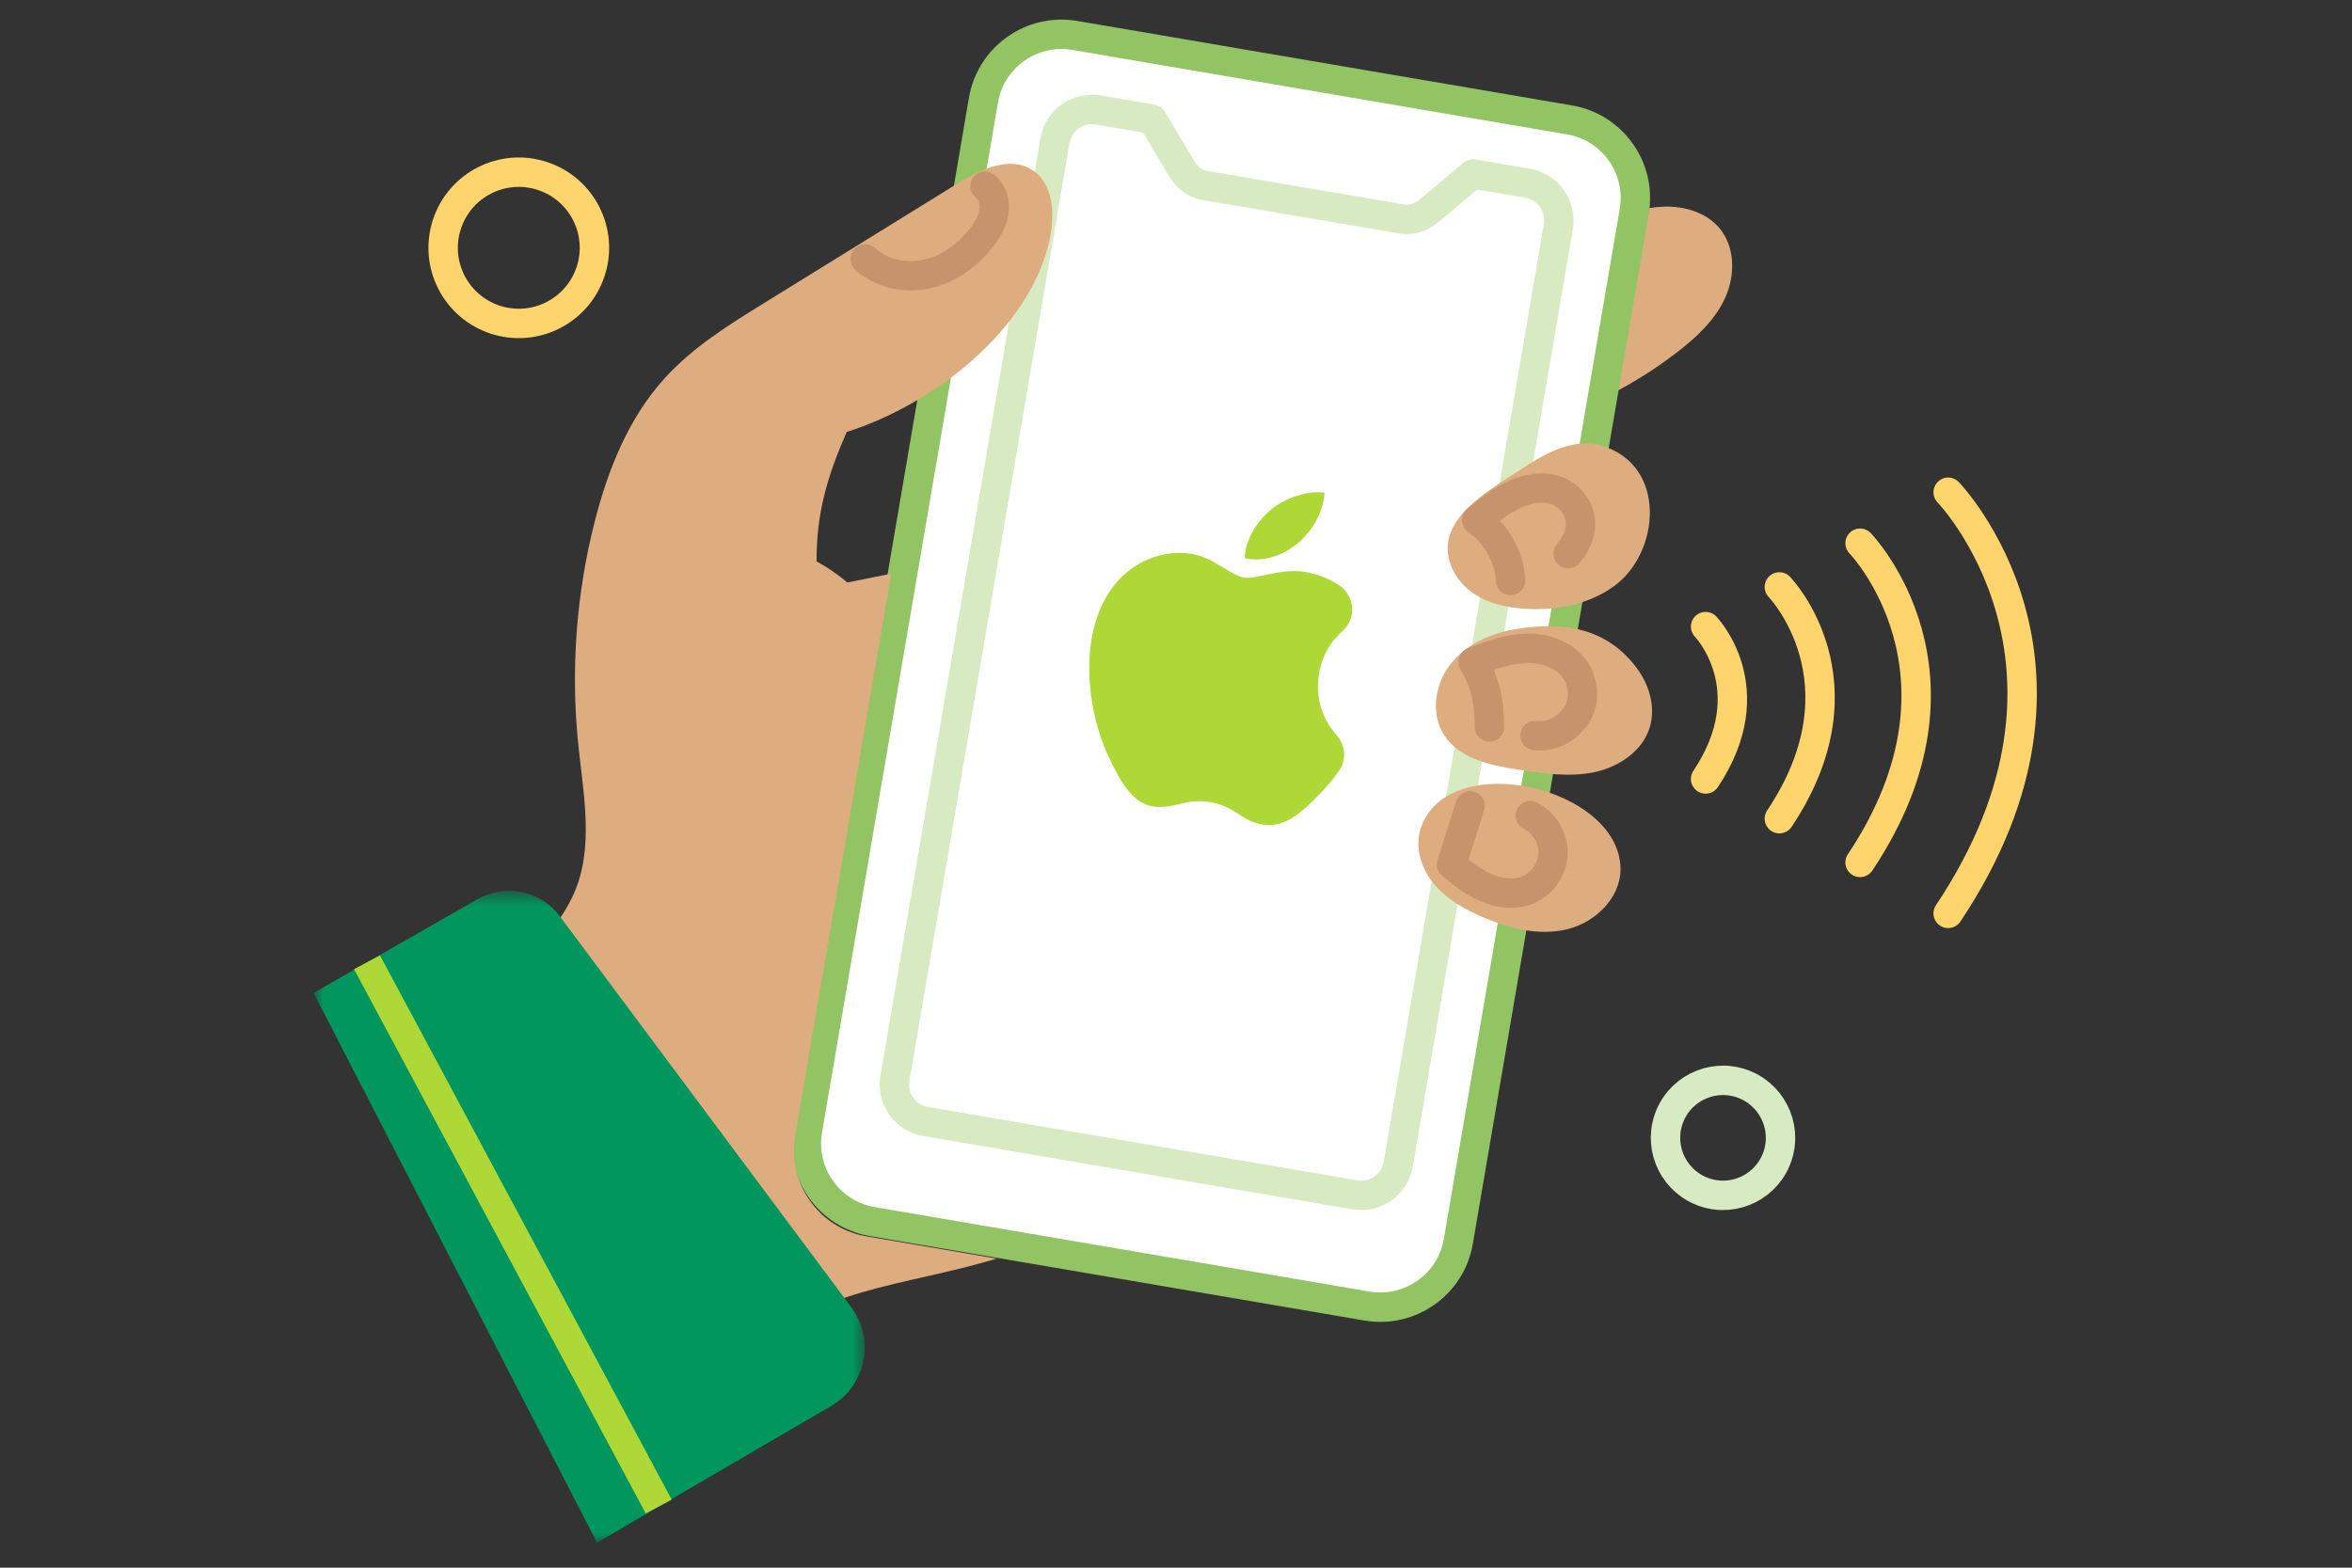
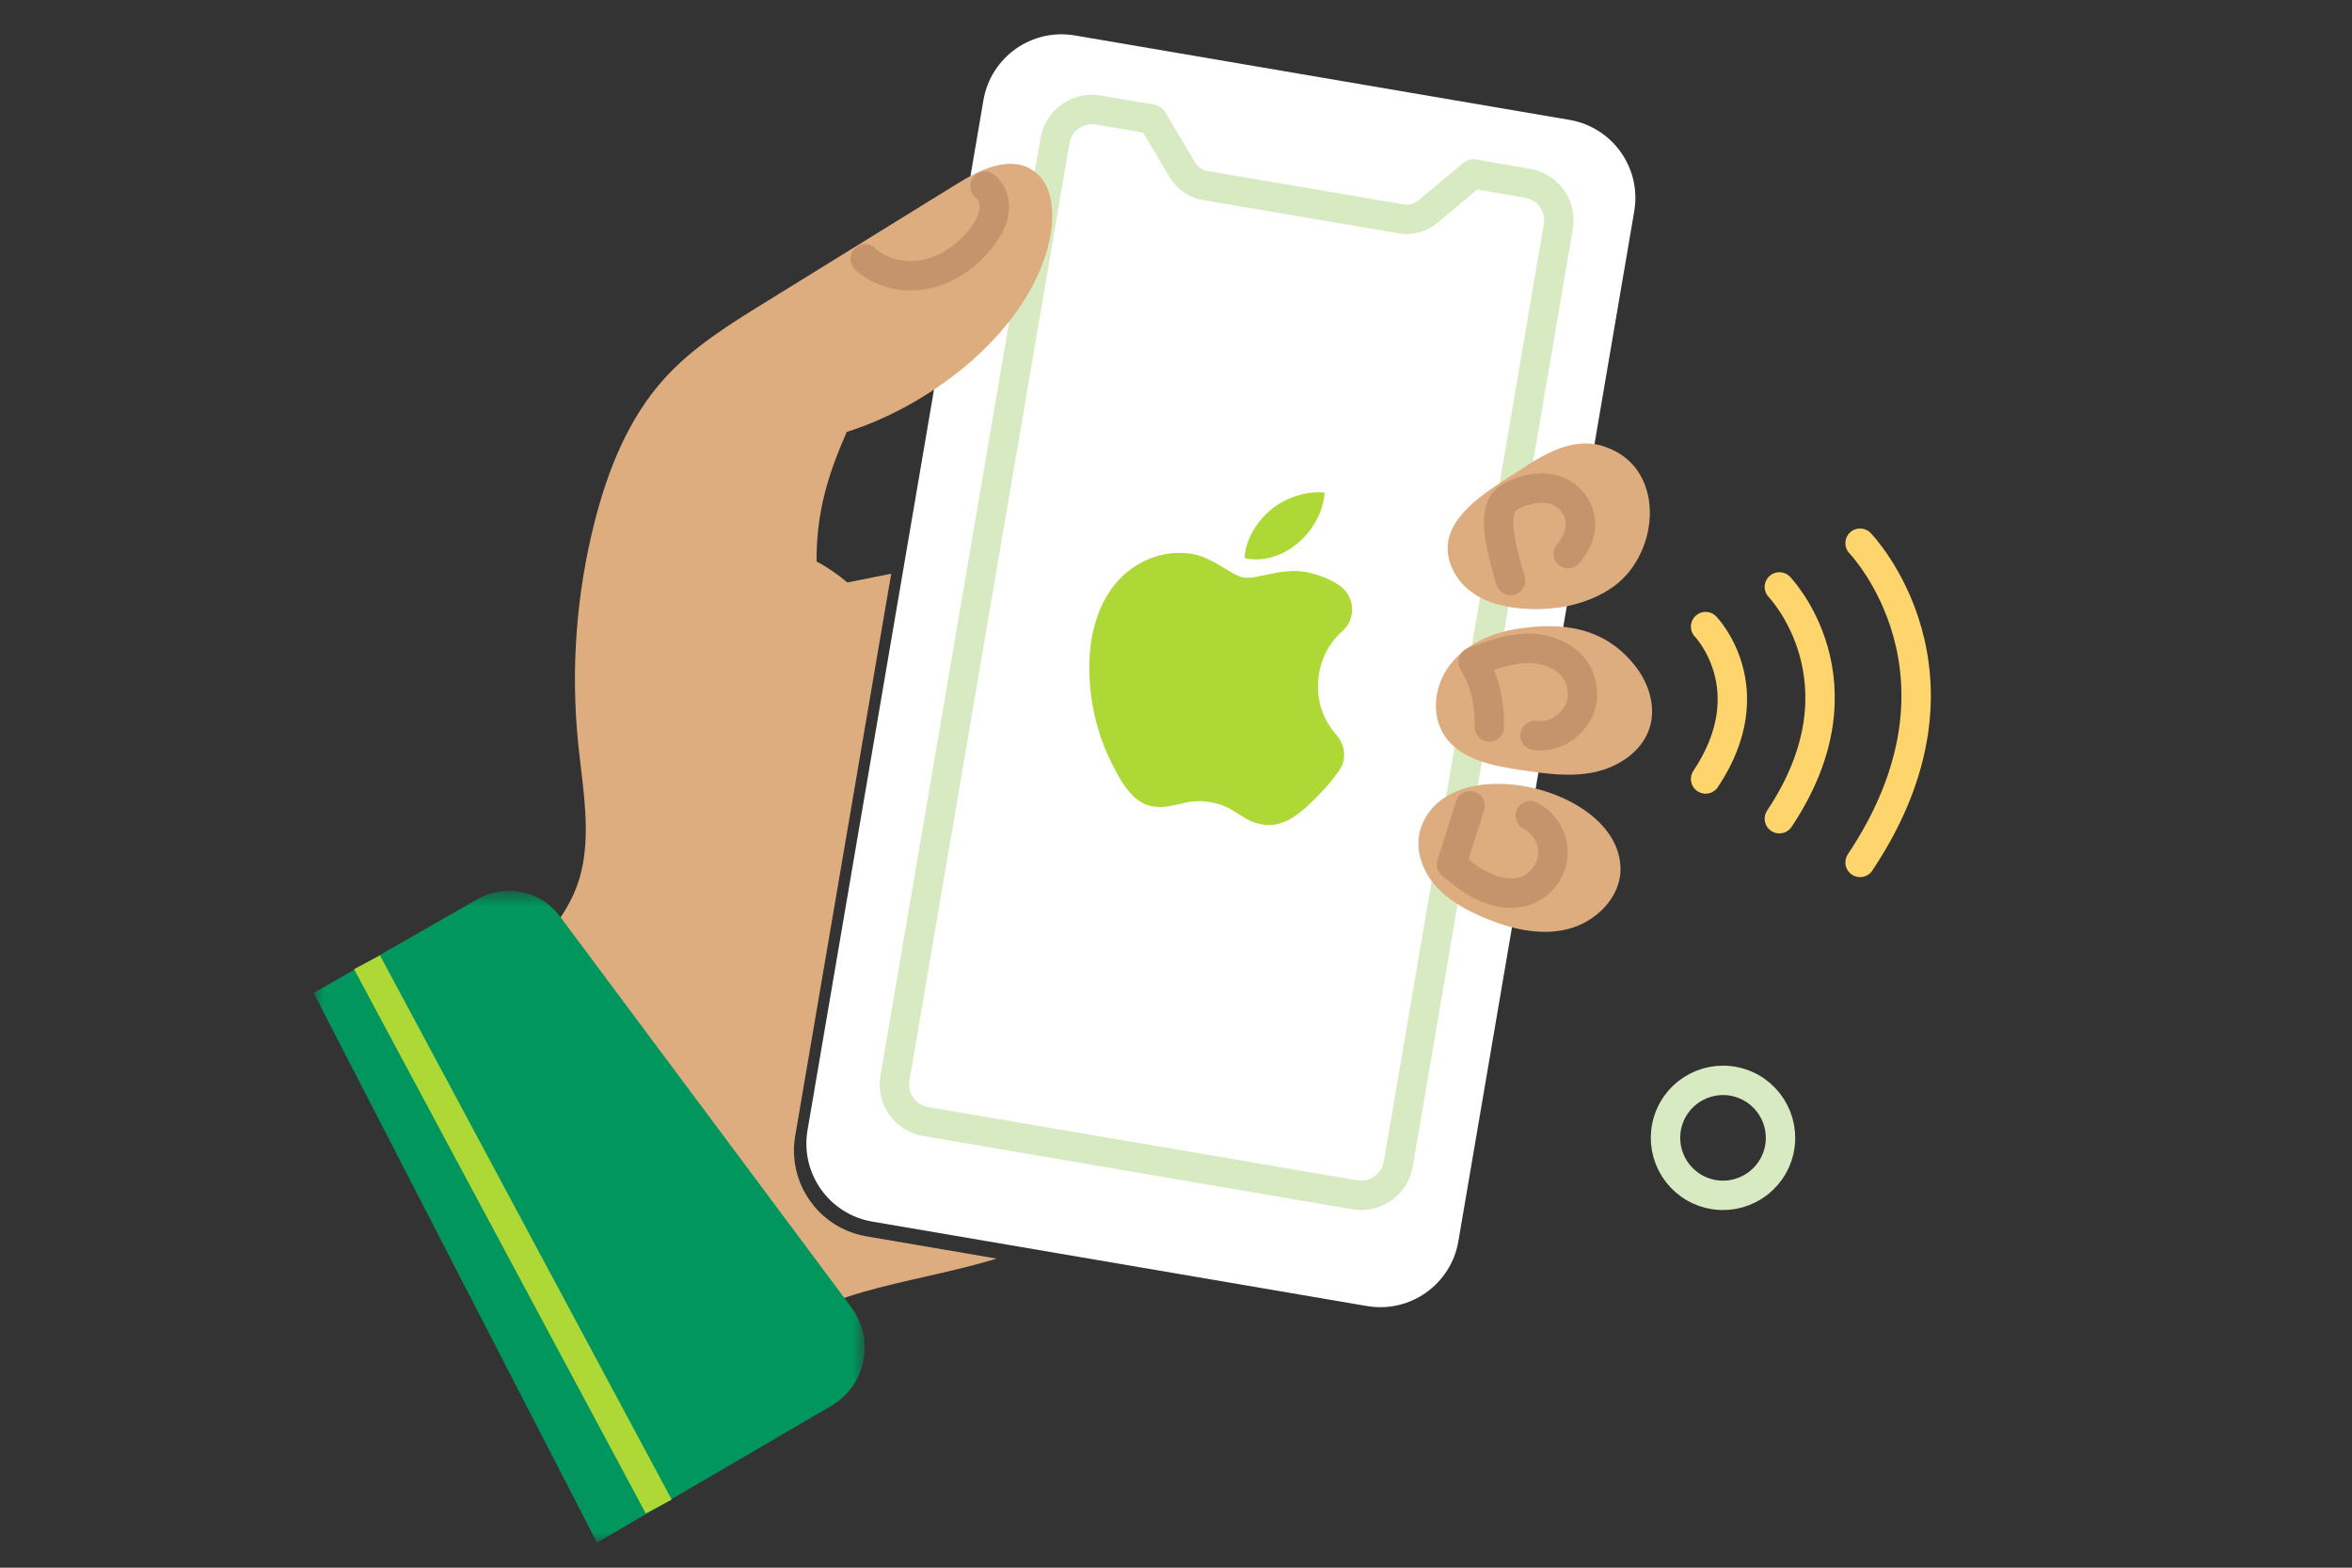
<svg xmlns="http://www.w3.org/2000/svg" xmlns:xlink="http://www.w3.org/1999/xlink" width="120px" height="80px" viewBox="0 0 120 80" version="1.1">
  <rect x="0" y="0" width="120" height="80" fill="#333333" stroke="none" />
  <title>Thumbnail/ApplePay/BNPPF</title>
  <defs>
    <polygon id="path-1" points="0 0.734 28.118 0.734 28.118 34 0 34" />
  </defs>
  <g id="Thumbnail/ApplePay/BNPPF" stroke="none" stroke-width="1" fill="none" fill-rule="evenodd">
    <g id="Group-50" transform="translate(16, 1)">
      <g id="Group-32" transform="translate(0, 0.723)">
-         <path d="M65.855,9.54 C66.843,9.198 67.851,8.854 68.897,8.822 C69.942,8.79 71.051,9.116 71.724,9.915 C72.533,10.876 72.539,12.329 72.02,13.472 C71.501,14.614 70.547,15.498 69.552,16.264 C68.092,17.387 66.489,18.325 64.794,19.047" id="Fill-1" fill="#DDAD7F" />
        <path d="M53.742,64.925 L28.503,60.616 C26.303,60.24 24.825,58.153 25.2,55.952 L34.175,3.389 C34.55,1.189 36.639,-0.29 38.839,0.085 L64.076,4.395 C66.276,4.77 67.757,6.858 67.38,9.058 L58.406,61.621 C58.031,63.821 55.943,65.301 53.742,64.925" id="Fill-3" fill="#FFFFFF" />
-         <path d="M53.742,64.925 L28.503,60.616 C26.303,60.24 24.825,58.153 25.2,55.952 L34.175,3.389 C34.55,1.189 36.639,-0.29 38.839,0.085 L64.076,4.395 C66.276,4.77 67.757,6.858 67.38,9.058 L58.406,61.621 C58.031,63.821 55.943,65.301 53.742,64.925 Z" id="Stroke-5" stroke="#93C463" stroke-width="1.5" />
        <path d="M59.163,7.153 L61.939,7.63 C62.983,7.808 63.684,8.798 63.507,9.841 L55.341,57.682 C55.163,58.726 54.173,59.427 53.13,59.25 L31.226,55.509 C30.183,55.332 29.481,54.341 29.66,53.299 L37.825,5.457 C38.003,4.414 38.993,3.712 40.036,3.89 L42.786,4.361" id="Stroke-7" stroke="#D7EAC1" stroke-width="1.5" stroke-linecap="round" stroke-linejoin="round" />
        <path d="M42.786,4.359 L44.305,6.908 C44.574,7.36 44.992,7.66 45.469,7.741 L55.514,9.45 C55.99,9.531 56.484,9.386 56.888,9.048 L59.164,7.144" id="Stroke-9" stroke="#D7EAC1" stroke-width="1.5" />
        <path d="M57.92,25.745 C57.672,26.751 58.208,27.834 59.035,28.457 C59.862,29.079 60.926,29.307 61.96,29.352 C63.49,29.42 65.079,29.102 66.324,28.209 C68.728,26.483 69.053,22.015 65.734,21.026 C64.245,20.583 62.764,21.454 61.57,22.247 C60.323,23.077 58.308,24.173 57.92,25.745" id="Fill-11" fill="#DDAD7F" />
        <path d="M61.302,30.387 C60.031,30.603 58.774,31.173 57.985,32.193 C57.196,33.211 56.982,34.725 57.688,35.803 C58.487,37.023 60.102,37.347 61.544,37.565 C62.801,37.754 64.09,37.943 65.335,37.684 C66.579,37.425 67.791,36.62 68.168,35.407 C68.489,34.374 68.149,33.221 67.5,32.357 C65.948,30.289 63.724,29.975 61.302,30.387" id="Fill-13" fill="#DDAD7F" />
        <path d="M56.492,40.53 C56.166,41.493 56.505,42.591 57.151,43.376 C57.798,44.16 58.715,44.676 59.648,45.078 C61.005,45.662 62.52,46.045 63.956,45.698 C65.391,45.351 66.683,44.101 66.679,42.625 C66.662,38.433 57.889,36.411 56.492,40.53" id="Fill-15" fill="#DDAD7F" />
        <path d="M59.004,39.397 C58.688,40.395 58.372,41.393 58.056,42.391 C58.607,42.849 59.176,43.302 59.834,43.584 C60.493,43.868 61.261,43.966 61.926,43.701 C62.669,43.406 63.204,42.648 63.235,41.849 C63.267,41.05 62.792,40.254 62.074,39.902" id="Stroke-17" stroke="#C5946D" stroke-width="1.5" stroke-linecap="round" stroke-linejoin="round" />
        <path d="M59.988,35.372 C59.996,34.034 59.746,33.002 59.156,32.054 C60.091,31.703 61.052,31.347 62.051,31.36 C63.05,31.374 64.107,31.843 64.529,32.748 C64.804,33.338 64.829,34.076 64.507,34.643 C64.036,35.471 63.17,35.927 62.318,35.808" id="Stroke-19" stroke="#C5946D" stroke-width="1.5" stroke-linecap="round" stroke-linejoin="round" />
-         <path d="M61.07,27.898 C61.022,26.694 60.32,25.506 59.343,24.815 C59.958,24.325 60.58,23.83 61.276,23.511 C61.973,23.192 62.764,23.061 63.45,23.323 C64.135,23.585 64.676,24.299 64.637,25.104 C64.612,25.63 64.351,26.132 64.01,26.529" id="Stroke-21" stroke="#C5946D" stroke-width="1.5" stroke-linecap="round" stroke-linejoin="round" />
+         <path d="M61.07,27.898 C59.958,24.325 60.58,23.83 61.276,23.511 C61.973,23.192 62.764,23.061 63.45,23.323 C64.135,23.585 64.676,24.299 64.637,25.104 C64.612,25.63 64.351,26.132 64.01,26.529" id="Stroke-21" stroke="#C5946D" stroke-width="1.5" stroke-linecap="round" stroke-linejoin="round" />
        <path d="M28.209,61.369 C27.992,61.333 27.779,61.28 27.573,61.213 C26.67,60.919 25.888,60.346 25.328,59.556 C24.642,58.587 24.373,57.407 24.573,56.236 L29.048,30.018 L29.472,27.551 L27.232,28 C26.747,27.592 26.225,27.229 25.663,26.929 C25.646,24.442 26.236,22.515 27.201,20.318 C31.608,18.937 36.509,15.116 37.528,10.612 C37.827,9.293 37.785,7.635 36.632,6.93 C35.467,6.216 33.982,6.943 32.82,7.662 L23.018,13.721 C21.189,14.85 19.335,16.002 17.895,17.597 C16.063,19.624 15.018,22.245 14.342,24.892 C13.395,28.61 13.11,32.495 13.508,36.31 C13.774,38.874 14.323,41.591 13.253,43.935 C12.001,46.676 9.411,48.106 6.847,49.817 L22.238,67.431 C25.625,63.981 30.017,63.956 34.857,62.505 L28.209,61.369 Z" id="Fill-23" fill="#DDAD7F" />
        <path d="M28.147,11.49 C28.982,12.262 30.229,12.511 31.337,12.252 C32.445,11.992 33.412,11.271 34.102,10.366 C34.393,9.983 34.646,9.553 34.714,9.077 C34.784,8.6 34.637,8.071 34.255,7.779" id="Stroke-25" stroke="#C5946D" stroke-width="1.5" stroke-linecap="round" stroke-linejoin="round" />
        <g id="Group-29" transform="translate(0, 43)">
          <mask id="mask-2" fill="white">
            <use xlink:href="#path-1" />
          </mask>
          <g id="Clip-28" />
          <path d="M14.459,34.001 L0,5.947 L8.369,1.159 C9.786,0.349 11.585,0.725 12.561,2.033 L27.434,21.989 C28.662,23.639 28.184,25.988 26.408,27.023 L14.459,34.001 Z" id="Fill-27" fill="#00965E" mask="url(#mask-2)" />
        </g>
        <line x1="2.725" y1="47.383" x2="17.609" y2="75.157" id="Stroke-30" stroke="#ADD835" stroke-width="1.5" />
      </g>
      <g id="Group-49" transform="translate(6, 7.723)">
-         <path d="M8.136,5.122 C7.474,7.147 5.295,8.252 3.269,7.59 C1.243,6.928 0.139,4.748 0.801,2.724 C1.464,0.698 3.643,-0.407 5.668,0.256 C7.694,0.917 8.799,3.096 8.136,5.122 Z" id="Stroke-33" stroke="#FED56D" stroke-width="1.5" stroke-linecap="round" stroke-linejoin="round" />
        <path d="M68.697,50.254 C68.193,51.794 66.536,52.634 64.997,52.13 C63.457,51.626 62.617,49.97 63.12,48.43 C63.624,46.89 65.281,46.05 66.82,46.554 C68.36,47.058 69.201,48.714 68.697,50.254 Z" id="Stroke-35" stroke="#D7EAC1" stroke-width="1.5" stroke-linecap="round" stroke-linejoin="round" />
        <path d="M45.296,25.66 C45.458,24.638 45.983,23.934 46.5,23.473 C47.218,22.834 47.126,21.681 46.327,21.146 C45.735,20.749 45.152,20.584 44.854,20.52 C43.551,20.162 42.137,20.864 41.465,20.751 C40.794,20.638 39.884,19.702 38.782,19.538 C37.334,19.314 35.864,19.909 34.901,21.076 C32.963,23.427 33.429,27.472 34.534,29.83 C35.074,30.983 35.73,32.29 36.857,32.436 C37.942,32.576 38.459,31.991 39.761,32.211 C41.064,32.431 41.313,33.188 42.455,33.359 C43.618,33.534 44.527,32.626 45.412,31.71 C45.778,31.33 46.081,30.944 46.321,30.603 C46.717,30.043 46.643,29.301 46.189,28.787 C45.643,28.168 45.061,27.134 45.296,25.66" id="Fill-37" fill="#ADD835" />
        <path d="M44.232,18.981 C44.949,18.363 45.518,17.431 45.579,16.416 C44.717,16.305 43.59,16.665 42.853,17.279 C42.195,17.822 41.54,18.757 41.503,19.756 C42.445,19.993 43.515,19.599 44.232,18.981" id="Fill-39" fill="#ADD835" />
-         <path d="M77.396,16.396 C77.396,16.396 85.886,25.167 77.396,37.887" id="Stroke-41" stroke="#FED56D" stroke-width="1.5" stroke-linecap="round" stroke-linejoin="round" />
        <path d="M72.902,18.997 C72.902,18.997 79.338,25.645 72.902,35.287" id="Stroke-43" stroke="#FED56D" stroke-width="1.5" stroke-linecap="round" stroke-linejoin="round" />
        <path d="M68.784,21.228 C68.784,21.228 73.457,26.055 68.784,33.055" id="Stroke-45" stroke="#FED56D" stroke-width="1.5" stroke-linecap="round" stroke-linejoin="round" />
        <path d="M65.021,23.253 C65.021,23.253 68.093,26.427 65.021,31.029" id="Stroke-47" stroke="#FED56D" stroke-width="1.5" stroke-linecap="round" stroke-linejoin="round" />
      </g>
    </g>
  </g>
</svg>